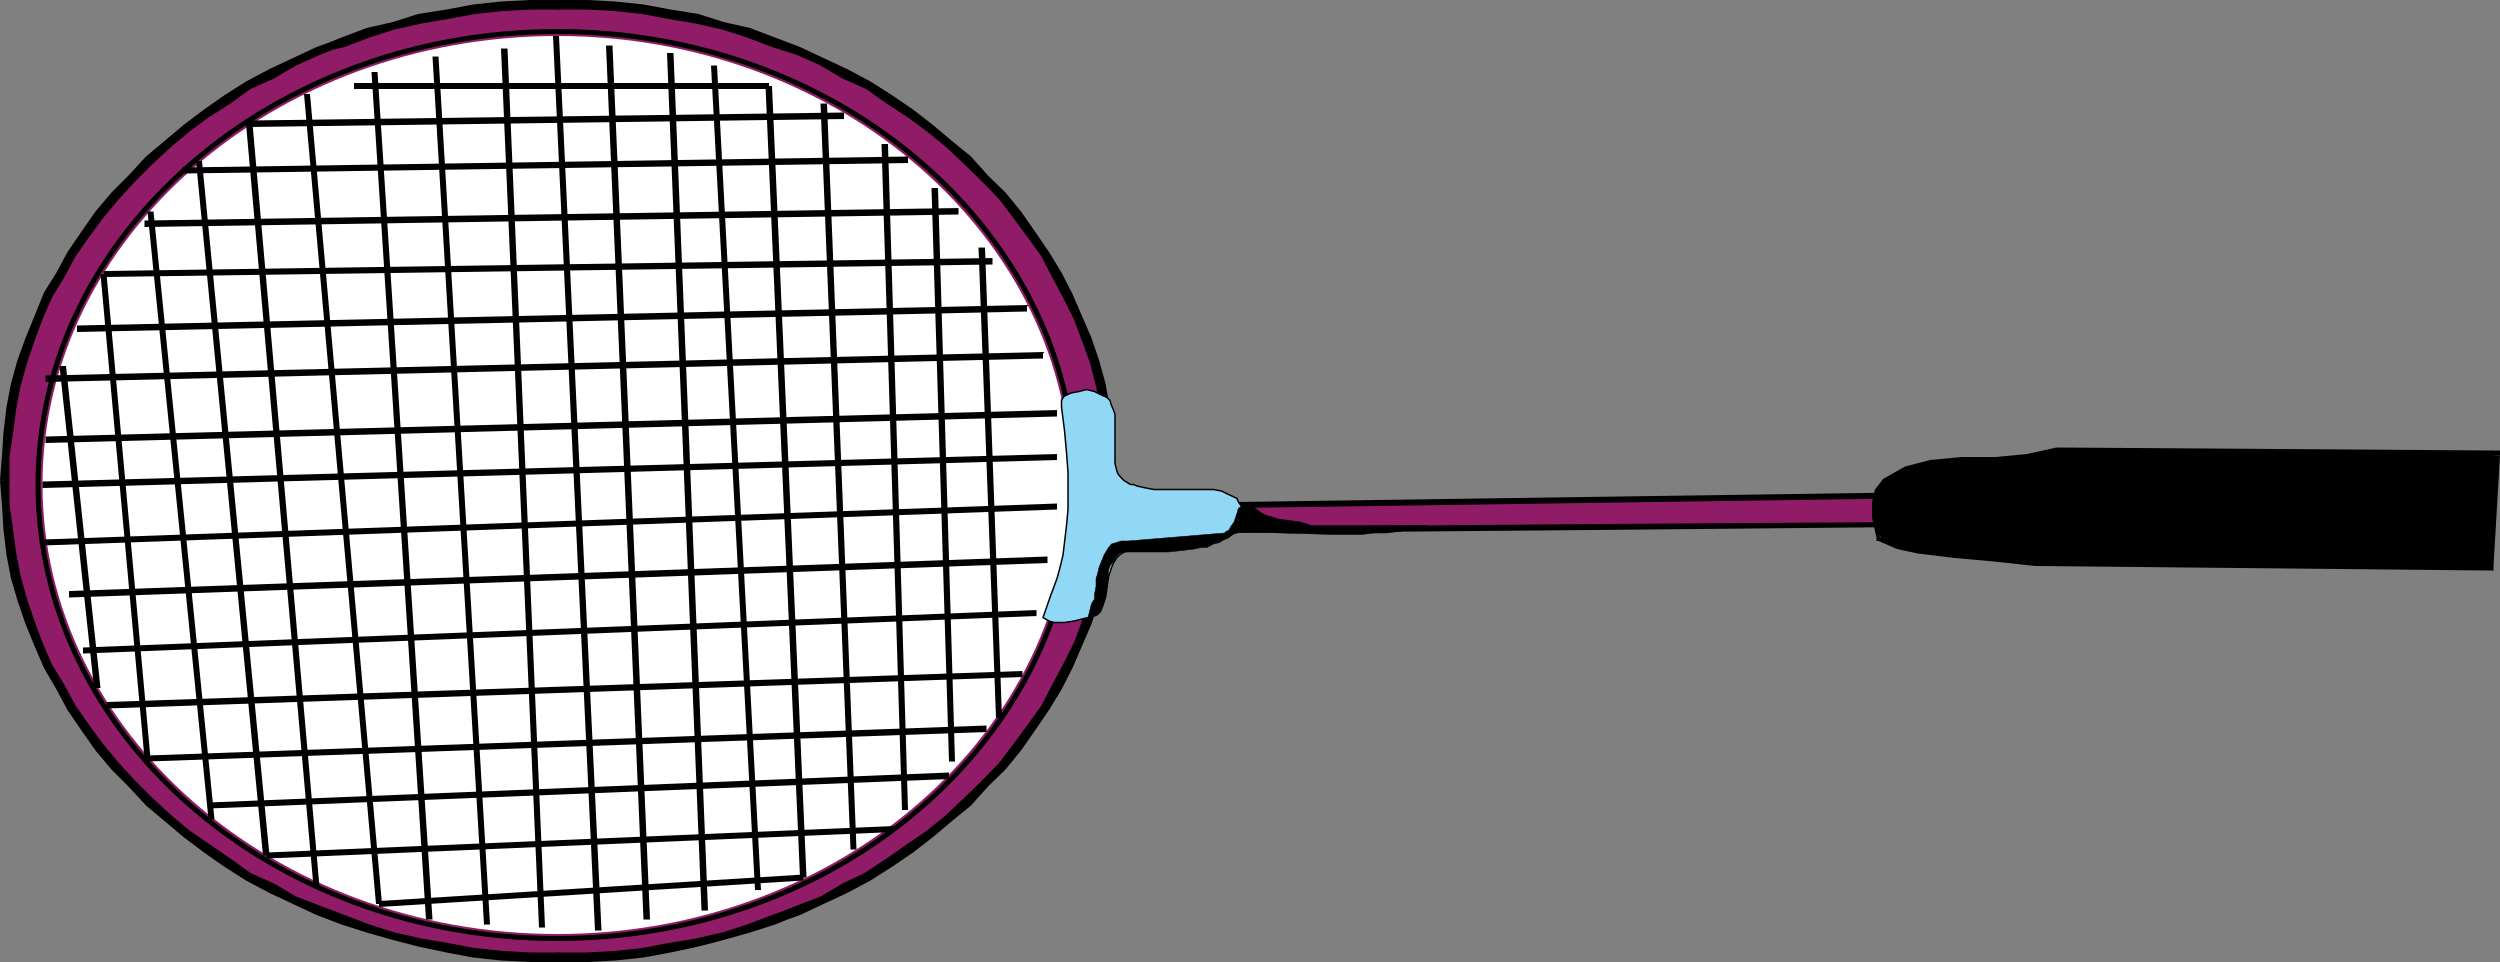
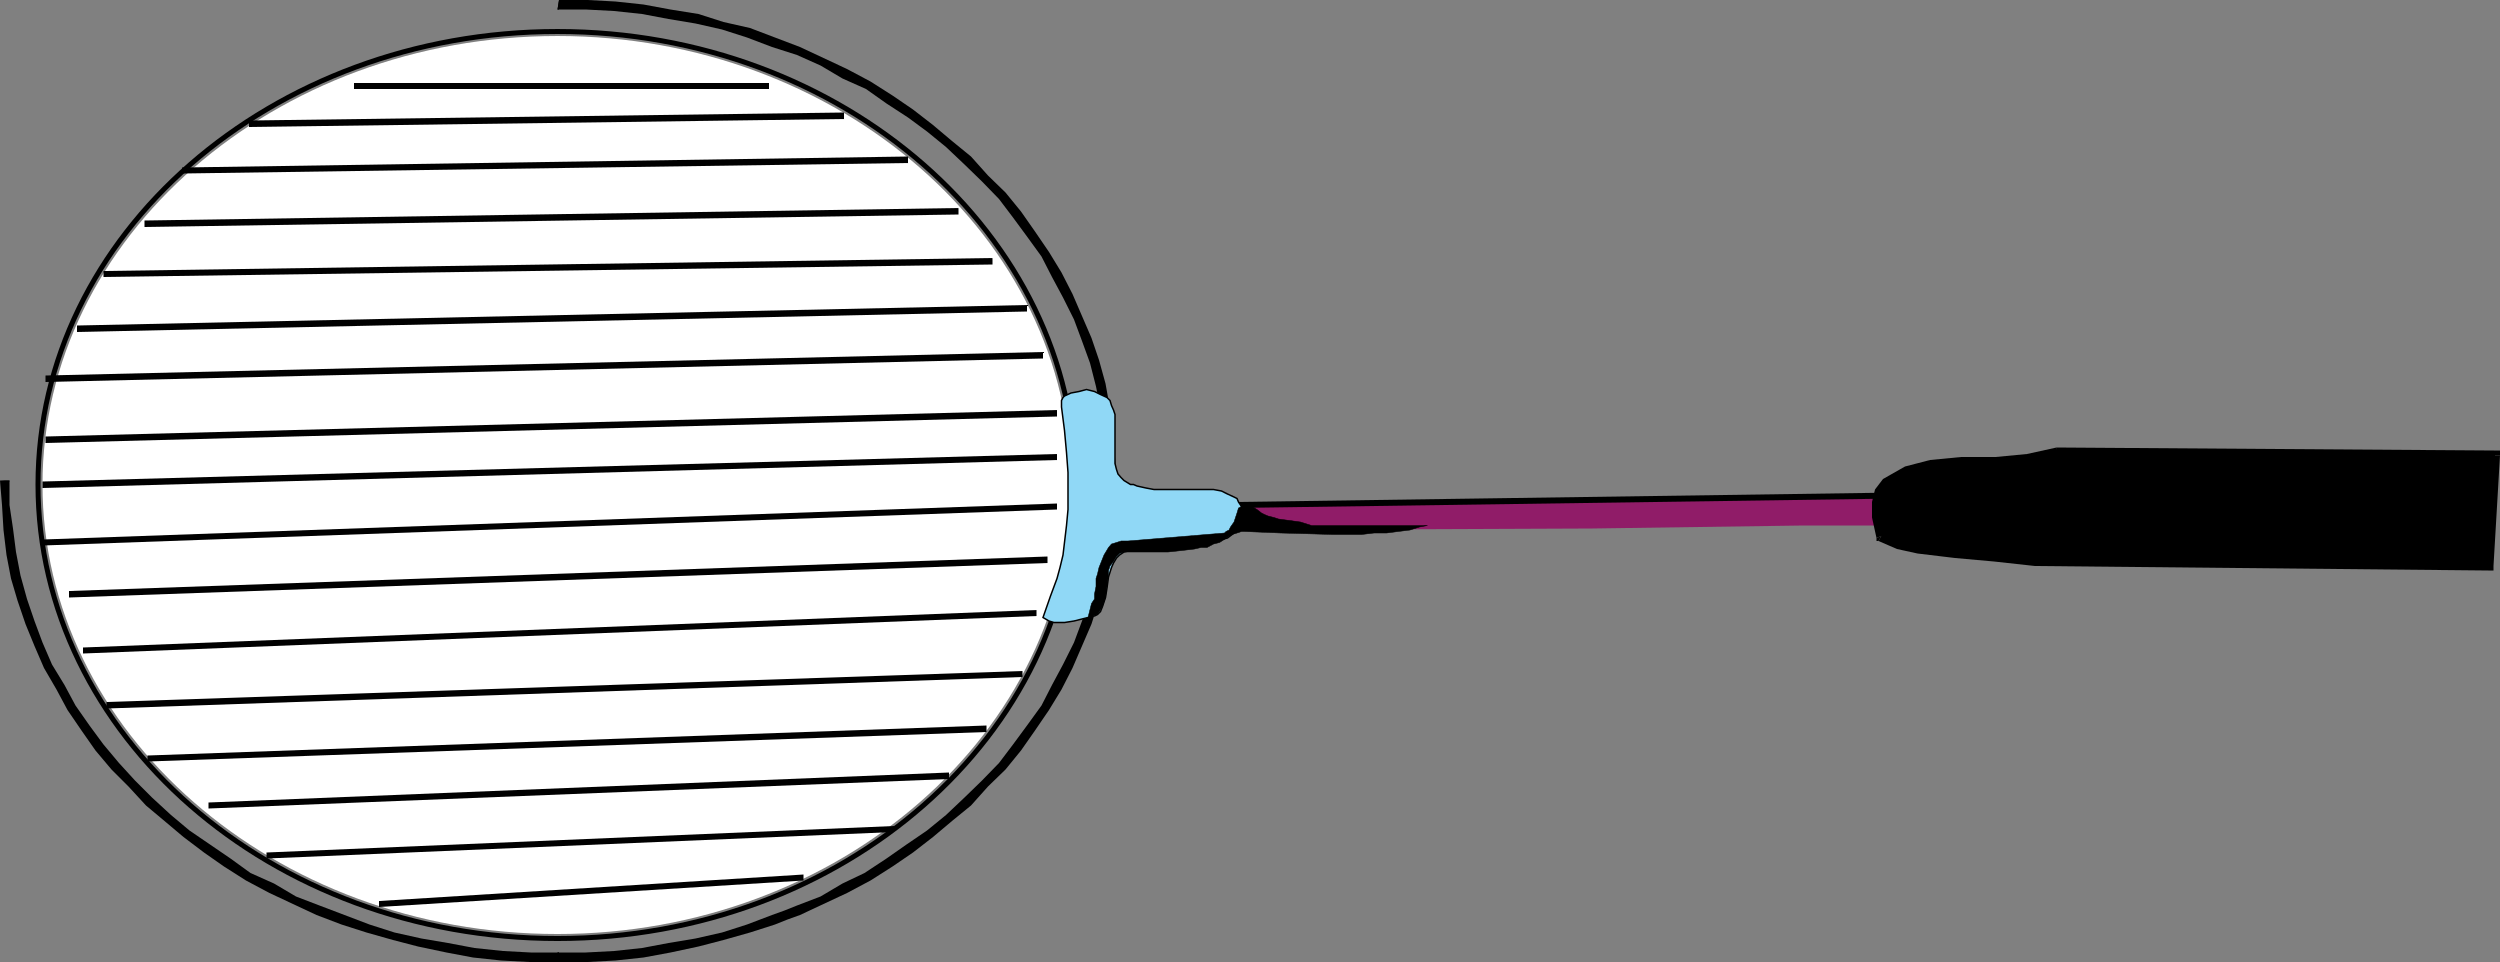
<svg xmlns="http://www.w3.org/2000/svg" height="184.704" viewBox="0 0 360 138.528" width="480">
  <rect x="0" y="0" width="360" height="138.528" fill="#808080" stroke="none" />
-   <path style="fill:#901c68" d="m118.358 420.873.216-3.384.216-3.6.432-3.384.72-3.384.864-3.384 1.152-3.168 1.368-3.168 1.368-3.096 1.512-3.168 1.872-2.952 1.8-2.952 2.232-2.664 2.016-2.736 2.448-2.448 2.52-2.736 2.736-2.232 2.664-2.232 2.952-2.304 2.88-2.016 3.168-1.8 3.168-1.8 3.384-1.8 3.384-1.368 1.8-.648 1.8-.648 3.6-1.368 3.6-1.152 3.888-.864 3.816-.72 4.032-.648 3.816-.432 4.104-.288h8.352l4.032.288 3.816.432 4.104.648 3.816.72 3.816.864 3.6 1.152 3.6 1.368 3.6 1.296 3.384 1.368 3.384 1.8 3.168 1.8 3.168 1.8 2.952 2.016 2.88 2.304 2.736 2.232 2.664 2.232 2.52 2.736 2.448 2.448 2.304 2.736 2.016 2.664 1.8 2.952 1.8 2.952 1.584 3.168 1.584 3.096 1.08 3.168 1.152 3.168.864 3.384.72 3.384.432 3.384.216 3.6.216 3.384-.216 3.528-.216 3.6-.432 3.384-.72 3.384-.864 3.384-1.152 3.168-1.08 3.168-1.584 3.096-1.584 2.952-1.8 3.168-1.8 2.664-2.016 2.952-2.304 2.736-2.448 2.448-2.52 2.52-2.664 2.448-2.736 2.232-2.88 2.304-2.952 2.016-3.168 1.8-3.168 1.8-3.384 1.584-3.384 1.584-1.8.648-1.8.648-3.6 1.368-3.6.936-3.816.864-3.816.936-4.104.648-3.816.432-4.032.288h-8.352l-4.104-.288-3.816-.432-4.032-.648-3.816-.936-3.888-.864-3.6-.936-3.6-1.368-3.6-1.296-3.384-1.584-3.384-1.584-3.168-1.8-3.168-1.8-2.88-2.016-2.952-2.304-2.664-2.232-2.736-2.448-2.52-2.52-2.448-2.448-2.016-2.736-2.232-2.952-1.8-2.664-1.872-3.168-1.512-2.952-1.368-3.096-1.368-3.168-1.152-3.168-.864-3.384-.72-3.384-.432-3.384-.216-3.6z" transform="translate(-117.638 -351.68)" />
-   <path style="fill:#000" d="m117.638 420.873.288-3.6.216-3.384.432-3.6.648-3.384.936-3.384 1.152-3.168 1.296-3.168 1.368-3.384 1.8-2.88 1.584-2.952 2.016-2.952 2.016-2.88 2.304-2.736 2.448-2.448 2.52-2.736 2.664-2.232 2.736-2.304 2.952-2.232 2.88-2.016 3.168-2.016 3.384-1.8 3.384-1.584 3.384-1.584 1.8-.648 1.8-.72 3.6-1.368 3.816-.864 3.6-1.152 4.104-.648 3.816-.72 4.032-.432 4.104-.216h4.248v1.368h-4.032l-4.032.216-4.104.432-3.816.72-3.816.648-3.888.864-3.6 1.152-3.6 1.368-1.8.432-1.8.72-3.384 1.512-3.168 1.872-3.384 1.512-2.88 2.088-3.168 2.016-2.736 2.016-2.664 2.232-2.736 2.52-2.448 2.448-2.304 2.52-2.232 2.664-2.016 2.736-2.016 2.88-1.584 2.952-1.8 2.952-1.368 3.168-1.152 3.096-1.08 3.168-.936 3.384-.648 3.384-.432 3.384-.504 3.384v3.528z" transform="translate(-117.638 -351.68)" />
  <path style="fill:#000" d="M198.134 351.68h4.104l4.032.217 4.032.432 3.888.72 4.032.648 3.6 1.152 3.816.864 3.6 1.368 3.6 1.368 3.384 1.584 3.384 1.584 3.384 1.8 3.168 2.016 2.952 2.016 2.88 2.232 2.736 2.304 2.736 2.232 2.448 2.736 2.52 2.448 2.232 2.736 2.016 2.88 2.016 2.952 1.8 2.952 1.584 3.096 1.368 3.168 1.368 3.168 1.08 3.168.936 3.384.648 3.6.504 3.384.216 3.6.216 3.384-1.368.144-.216-3.528-.216-3.384-.504-3.6-.648-3.168-.864-3.384-1.152-3.168-1.152-3.096-1.584-3.168-1.584-2.952-1.512-2.952-2.088-2.88L263.51 383l-2.016-2.664-2.448-2.52-2.52-2.448-2.664-2.52-2.736-2.232-2.736-2.016-3.096-2.016-2.952-2.088-3.384-1.512-3.168-1.872-3.384-1.512-3.6-1.152-3.6-1.368-3.6-1.152-3.816-.864-3.888-.648-3.816-.72-4.032-.432-4.104-.216h-4.032z" transform="translate(-117.638 -351.68)" />
  <path style="fill:#000" d="m198.134 351.68-.216 1.369h.216zm80.28 69.193-.216 3.528-.216 3.6-.504 3.384-.648 3.6-.936 3.168-1.08 3.384-1.368 3.168-1.368 3.168-1.584 3.096-1.8 2.952-2.016 2.952-2.016 2.88-2.232 2.736-2.52 2.448-2.448 2.736-2.736 2.232-2.736 2.304-2.88 2.232-2.952 2.016-3.168 2.016-3.384 1.8-3.384 1.584-3.384 1.584-1.8.648-1.8.72-3.6 1.152-3.816 1.08-3.6.936-4.032.864-3.888.72-4.032.432-4.032.216h-4.104l-.216-1.368h4.032l4.104-.216 4.032-.432 3.816-.72 3.888-.648 3.816-.864 3.6-1.152 3.6-1.368 1.8-.648 1.8-.72 3.384-1.296 3.168-1.872 3.168-1.512 3.168-2.088 2.88-2.016 2.952-2.016 2.736-2.232 2.664-2.52 2.52-2.448 2.448-2.52 2.016-2.664 2.016-2.736 2.088-2.88 1.512-2.952 1.584-2.952 1.584-3.168 1.152-3.096 1.152-3.168.864-3.384.648-3.168.504-3.6.216-3.384.216-3.528z" transform="translate(-117.638 -351.68)" />
  <path style="fill:#000" d="M278.414 420.873h-1.368v.144zm-80.28 69.336h-4.248l-4.104-.216-4.032-.432-3.816-.72-4.104-.864-3.6-.936-3.816-1.08-3.6-1.152-3.6-1.368-3.384-1.584-3.384-1.584-3.384-1.8-3.168-2.016-2.88-2.016-2.952-2.232-2.736-2.304-2.664-2.232-2.52-2.736-2.448-2.448-2.304-2.736-2.016-2.88-2.016-2.952-1.584-2.952-1.8-3.096-1.368-3.168-1.296-3.168-1.152-3.384-.936-3.168-.648-3.384-.432-3.6-.216-3.6-.288-3.528h1.368v3.528l.504 3.384.432 3.384.648 3.384.936 3.384 1.08 3.168 1.152 3.096 1.368 3.168 1.8 2.952 1.584 2.952 2.016 2.88 2.016 2.736 2.232 2.664 2.304 2.52 2.448 2.448 2.736 2.52 2.664 2.232 2.952 2.016 2.952 2.016 2.88 2.088 3.384 1.512 3.168 1.872 3.384 1.296 3.6 1.368 3.6 1.368 3.6 1.152 3.888.864 3.816.648 3.816.72 4.104.432 4.032.216h4.032z" transform="translate(-117.638 -351.68)" />
  <path style="fill:#000" d="M198.134 490.209v-1.368h-.216zm-80.496-69.336 1.368.144v-.144z" transform="translate(-117.638 -351.68)" />
  <path style="fill:#fff" d="M271.862 421.449c0 35.64-33.336 64.728-73.944 64.728-40.824 0-74.16-29.088-74.16-64.728 0-35.496 33.336-64.584 74.16-64.584 40.608 0 73.944 29.088 73.944 64.584z" transform="translate(-117.638 -351.68)" />
  <path style="fill:none;stroke:#000;stroke-width:.72;stroke-miterlimit:10.433" d="M272.51 421.449c0 36.072-33.552 65.376-74.592 65.376-41.256 0-74.808-29.304-74.808-65.376 0-35.928 33.552-65.232 74.808-65.232 41.04 0 74.592 29.304 74.592 65.232z" transform="translate(-117.638 -351.68)" />
-   <path style="fill:#000" d="M190.718 358.665h-.936l5.472 126.576h.864zm7.416-1.8h-.864l6.048 128.808h.936zm7.704 1.368h-.936l5.4 125.856h.936zm8.784 1.08h-.936l4.968 123.48h.936zm6.264 1.8h-.864l6.336 118.728h.864zm7.92 2.952h-.936l4.968 113.976h.936zm7.92 2.52h-.936l4.32 107.424h.864zm8.784 5.832h-.936l2.952 95.904h.864zm7.2 6.336h-.936l2.52 82.584h.864zm6.768 8.567h-.936l2.52 67.753h.864zm-78.696-27.503h-.864l7.416 124.992h.864zm-8.784 2.232h-.864l7.848 122.04h.936zm-9.72 3.168h-.864l10.368 116.64h.864zm-8.28 4.248h-.936l9.72 109.944h.864zm-7.272 5.4h-.864l9.648 100.008h.936zm-6.984 7.272h-.864l8.784 87.552h.864zm-6.768 9h-.864l6.336 69.768h.864zm-5.832 13.248h-.936l4.968 46.368h.936z" transform="translate(-117.638 -351.68)" />
  <path style="fill:#000" d="M123.758 421.017v.936l146.088-4.032v-.864zm.432-6.48v.936l145.656-3.816v-.936zm0-8.784v.936l143.64-3.384v-.936zm4.536-7.2v.936l136.8-2.952v-.936zm3.816-7.848v.864l128.016-1.8v-.936zm5.904-7.272v.936l117.216-1.8v-.936zm5.4-7.633v.865l104.544-1.512v-.936zm9.648-6.767v.936l85.68-1.152v-.936zm15.12-5.4h59.76v.864h-59.76zm-44.856 65.736v.864l146.088-5.184v-.864zm3.816 7.416v.936l140.904-4.968v-.936zm2.016 8.135v.865l137.304-5.4v-.864zm3.384 7.849v.936l131.904-4.536v-.864zm5.904 7.704v.864l120.816-4.248v-.936zm8.784 6.767v.865l106.632-4.248v-.936zm8.352 7.2v.865l90.36-3.816v-.864zm16.2 6.985v.864l61.128-3.816v-.864z" transform="translate(-117.638 -351.68)" />
  <path style="fill:#901c68" d="m295.334 424.4 95.472-1.367 1.152 4.104-4.536.216H377.27l-30.384.432-51.12.216-2.736-.216h-.864l-.432-.216v-.432l.432-.288.216-.216 2.232-1.08.432-.504.288-.216h.216v-.216z" transform="translate(-117.638 -351.68)" />
  <path style="fill:#000" d="M295.334 423.969v.864l95.472-1.368v-.864z" transform="translate(-117.638 -351.68)" />
  <path style="fill:#000" d="m391.238 423.033-.864.216 1.152 4.104.864-.216z" transform="translate(-117.638 -351.68)" />
-   <path style="fill:#000" d="M390.806 422.6h.216l.216.433-.864.216.432.216zm1.152 4.969-45.36.432-50.832.432v-.864l50.832-.432 45.36-.288z" transform="translate(-117.638 -351.68)" />
  <path style="fill:#000" d="m392.39 427.137.216.432h-.648v-.72l-.432.504zm-96.624 1.296-2.736-.216-1.584-.216-.216-1.152.72-.432 2.232-1.368.648-.432v-.216h.72v.648l-.72.72-2.232 1.368-.648.432v-.216l1.08.216 2.736.216zm0 0v-.864z" transform="translate(-117.638 -351.68)" />
  <path style="fill:#000" d="M294.83 424.4v-.431h.504v.864l.216-.432zm93.744 4.537-.432-1.368-.288-1.368v-2.016l.288-.936.216-.648.432-.936.432-.432.432-.576.72-.432.648-.504.936-.216.864-.432.936-.216.864-.216h1.152l2.016-.216 2.232-.288h4.968l2.304-.216 2.232-.216 2.232-.216 2.016-.648 63.144.432-.864 16.128-65.376-.864-3.168-.504-2.736-.216-5.616-.432-2.448-.216-2.736-.432-2.736-.72-1.296-.432z" transform="translate(-117.638 -351.68)" />
  <path style="fill:#000" d="m387.854 429.153-.648-2.952v-2.232l.432-1.8 1.152-1.512 3.168-1.8 3.6-.936 4.464-.432h4.968l4.536-.432 4.248-.936.288 1.368-4.536.936-4.536.432h-4.968l-4.464.432-3.384.936-2.736 1.44-.648 1.152-.432 1.584v1.8l.648 2.448z" transform="translate(-117.638 -351.68)" />
  <path style="fill:#000" d="M413.774 416.12v1.369l63.144.432v-1.368z" transform="translate(-117.638 -351.68)" />
  <path style="fill:#000" d="M413.774 416.12v1.369h.288zm63.864 1.153h-1.368l-.936 15.912h1.368z" transform="translate(-117.638 -351.68)" />
  <path style="fill:#000" d="M476.918 416.553h.72v.72h-1.368l.648.648zm-.864 17.28v-1.296l-65.376-.72v1.368z" transform="translate(-117.638 -351.68)" />
  <path style="fill:#000" d="M476.702 433.185v.648h-.648v-1.296l-.72.648zm-66.024 0-5.904-.648-5.616-.504-5.4-.648-2.952-.648-2.664-1.152.648-1.152 2.736 1.152 2.664.648 4.968.72 5.616.432 5.904.648zm0 0v-1.368z" transform="translate(-117.638 -351.68)" />
  <path style="fill:#000" d="M388.142 429.585h-.288v-.432l1.152-.504-.216-.216z" transform="translate(-117.638 -351.68)" />
  <path style="fill:#90d8f6" d="M296.414 425.769v1.08l-.432.936-.648.648-.936.72-.864.216-1.152.432h-1.368l-1.152.216-5.616.216-2.664.288-1.152.432-.936.216-.648.432-.432.432-.432.72-.288.648-.432 1.368-.216 1.584-.216 1.368-.216.648-.216.648-.288.72-.432.432-.432.216h-.216l-.72.216-2.016.504-1.368.216h-1.512l-.72-.216-.864-.504 1.08-3.096.936-2.52.432-1.584.432-1.8.504-4.248.216-2.304v-5.329l-.216-2.88-.288-3.168-.432-3.384v-.935l.216-.432.216-.216.936-.432 1.152-.216 1.08-.288 1.152.288.432.216.432.216.936.432.432.432.216.72.288.648.216.648v7.056l.216.864.216.648.432.504.432.432.936.576h.432l.504.216 1.296.288 1.152.216h8.568l1.152.216.432.216.432.216.936.432.432.216.216.504.432.648v.72z" transform="translate(-117.638 -351.68)" />
  <path style="fill:none;stroke:#000;stroke-width:.216;stroke-miterlimit:10.433" d="M296.414 425.769v1.08l-.432.936-.648.648-.936.72-.864.216-1.152.432h-1.368l-1.152.216-5.616.216-2.664.288-1.152.432-.936.216-.648.432-.432.432-.432.72-.288.648-.432 1.368-.216 1.584-.216 1.368-.216.648-.216.648-.288.72-.432.432-.432.216h-.216l-.72.216-2.016.504-1.368.216h-1.512l-.72-.216-.864-.504 1.08-3.096.936-2.52.432-1.584.432-1.8.504-4.248.216-2.304v-5.329l-.216-2.88-.288-3.168-.432-3.384v-.935l.216-.432.216-.216.936-.432 1.152-.216 1.08-.288 1.152.288.432.216.432.216.936.432.432.432.216.72.288.648.216.648v7.056l.216.864.216.648.432.504.432.432.936.576h.432l.504.216 1.296.288 1.152.216h8.568l1.152.216.432.216.432.216.936.432.432.216.216.504.432.648v1.152" transform="translate(-117.638 -351.68)" />
  <path style="fill:#000" d="m274.814 438.585.432-.648v-.72l.216-1.08v-1.152l.216-.648.216-.936.72-1.8.648-1.08.432-.504.72-.216.648-.216h.936l13.968-1.152.216-.216.432-.216.216-.432.504-.72.216-.648.216-.648.216-.72.432-.216.72-.216.792.216.72.432.648.504.432.216.504.216.864.216.648.216 1.584.216 1.584.216 1.584.504h16.704l-1.152.216-1.368.432-3.384.432h-1.8l-1.8.216h-4.032l-7.632-.216-5.112-.216h-.504l-.648.216-.72.216-1.8 1.152-.864.216-.936.504h-.864l-.936.216-1.8.216-2.016.216h-6.336l-.648.216-.432.432-.432.72-.504.648-.216.648v.72l-.216 1.584-.216 1.584-.432 1.296-.288.504-.432.648-.648.216-.72.216z" transform="translate(-117.638 -351.68)" />
  <path style="fill:none;stroke:#000;stroke-width:.072;stroke-miterlimit:10.433" d="m274.814 438.585.432-.648v-.72l.216-1.08v-1.152l.216-.648.216-.936.72-1.8.648-1.08.432-.504.72-.216.648-.216h.936l13.968-1.152.216-.216.432-.216.216-.432.504-.72.216-.648.216-.648.216-.72.432-.216.72-.216.792.216.72.432.648.504.432.216.504.216.864.216.648.216 1.584.216 1.584.216 1.584.504h16.704l-1.152.216-1.368.432-3.384.432h-1.8l-1.8.216h-4.032l-7.632-.216-5.112-.216h-.504l-.648.216-.72.216-1.8 1.152-.864.216-.936.504h-.864l-.936.216-1.8.216-2.016.216h-6.336l-.648.216-.432.432-.432.72-.504.648-.216.648v.72l-.216 1.584-.216 1.584-.432 1.296-.288.504-.432.648-.648.216-.72.216.504-2.016" transform="translate(-117.638 -351.68)" />
</svg>